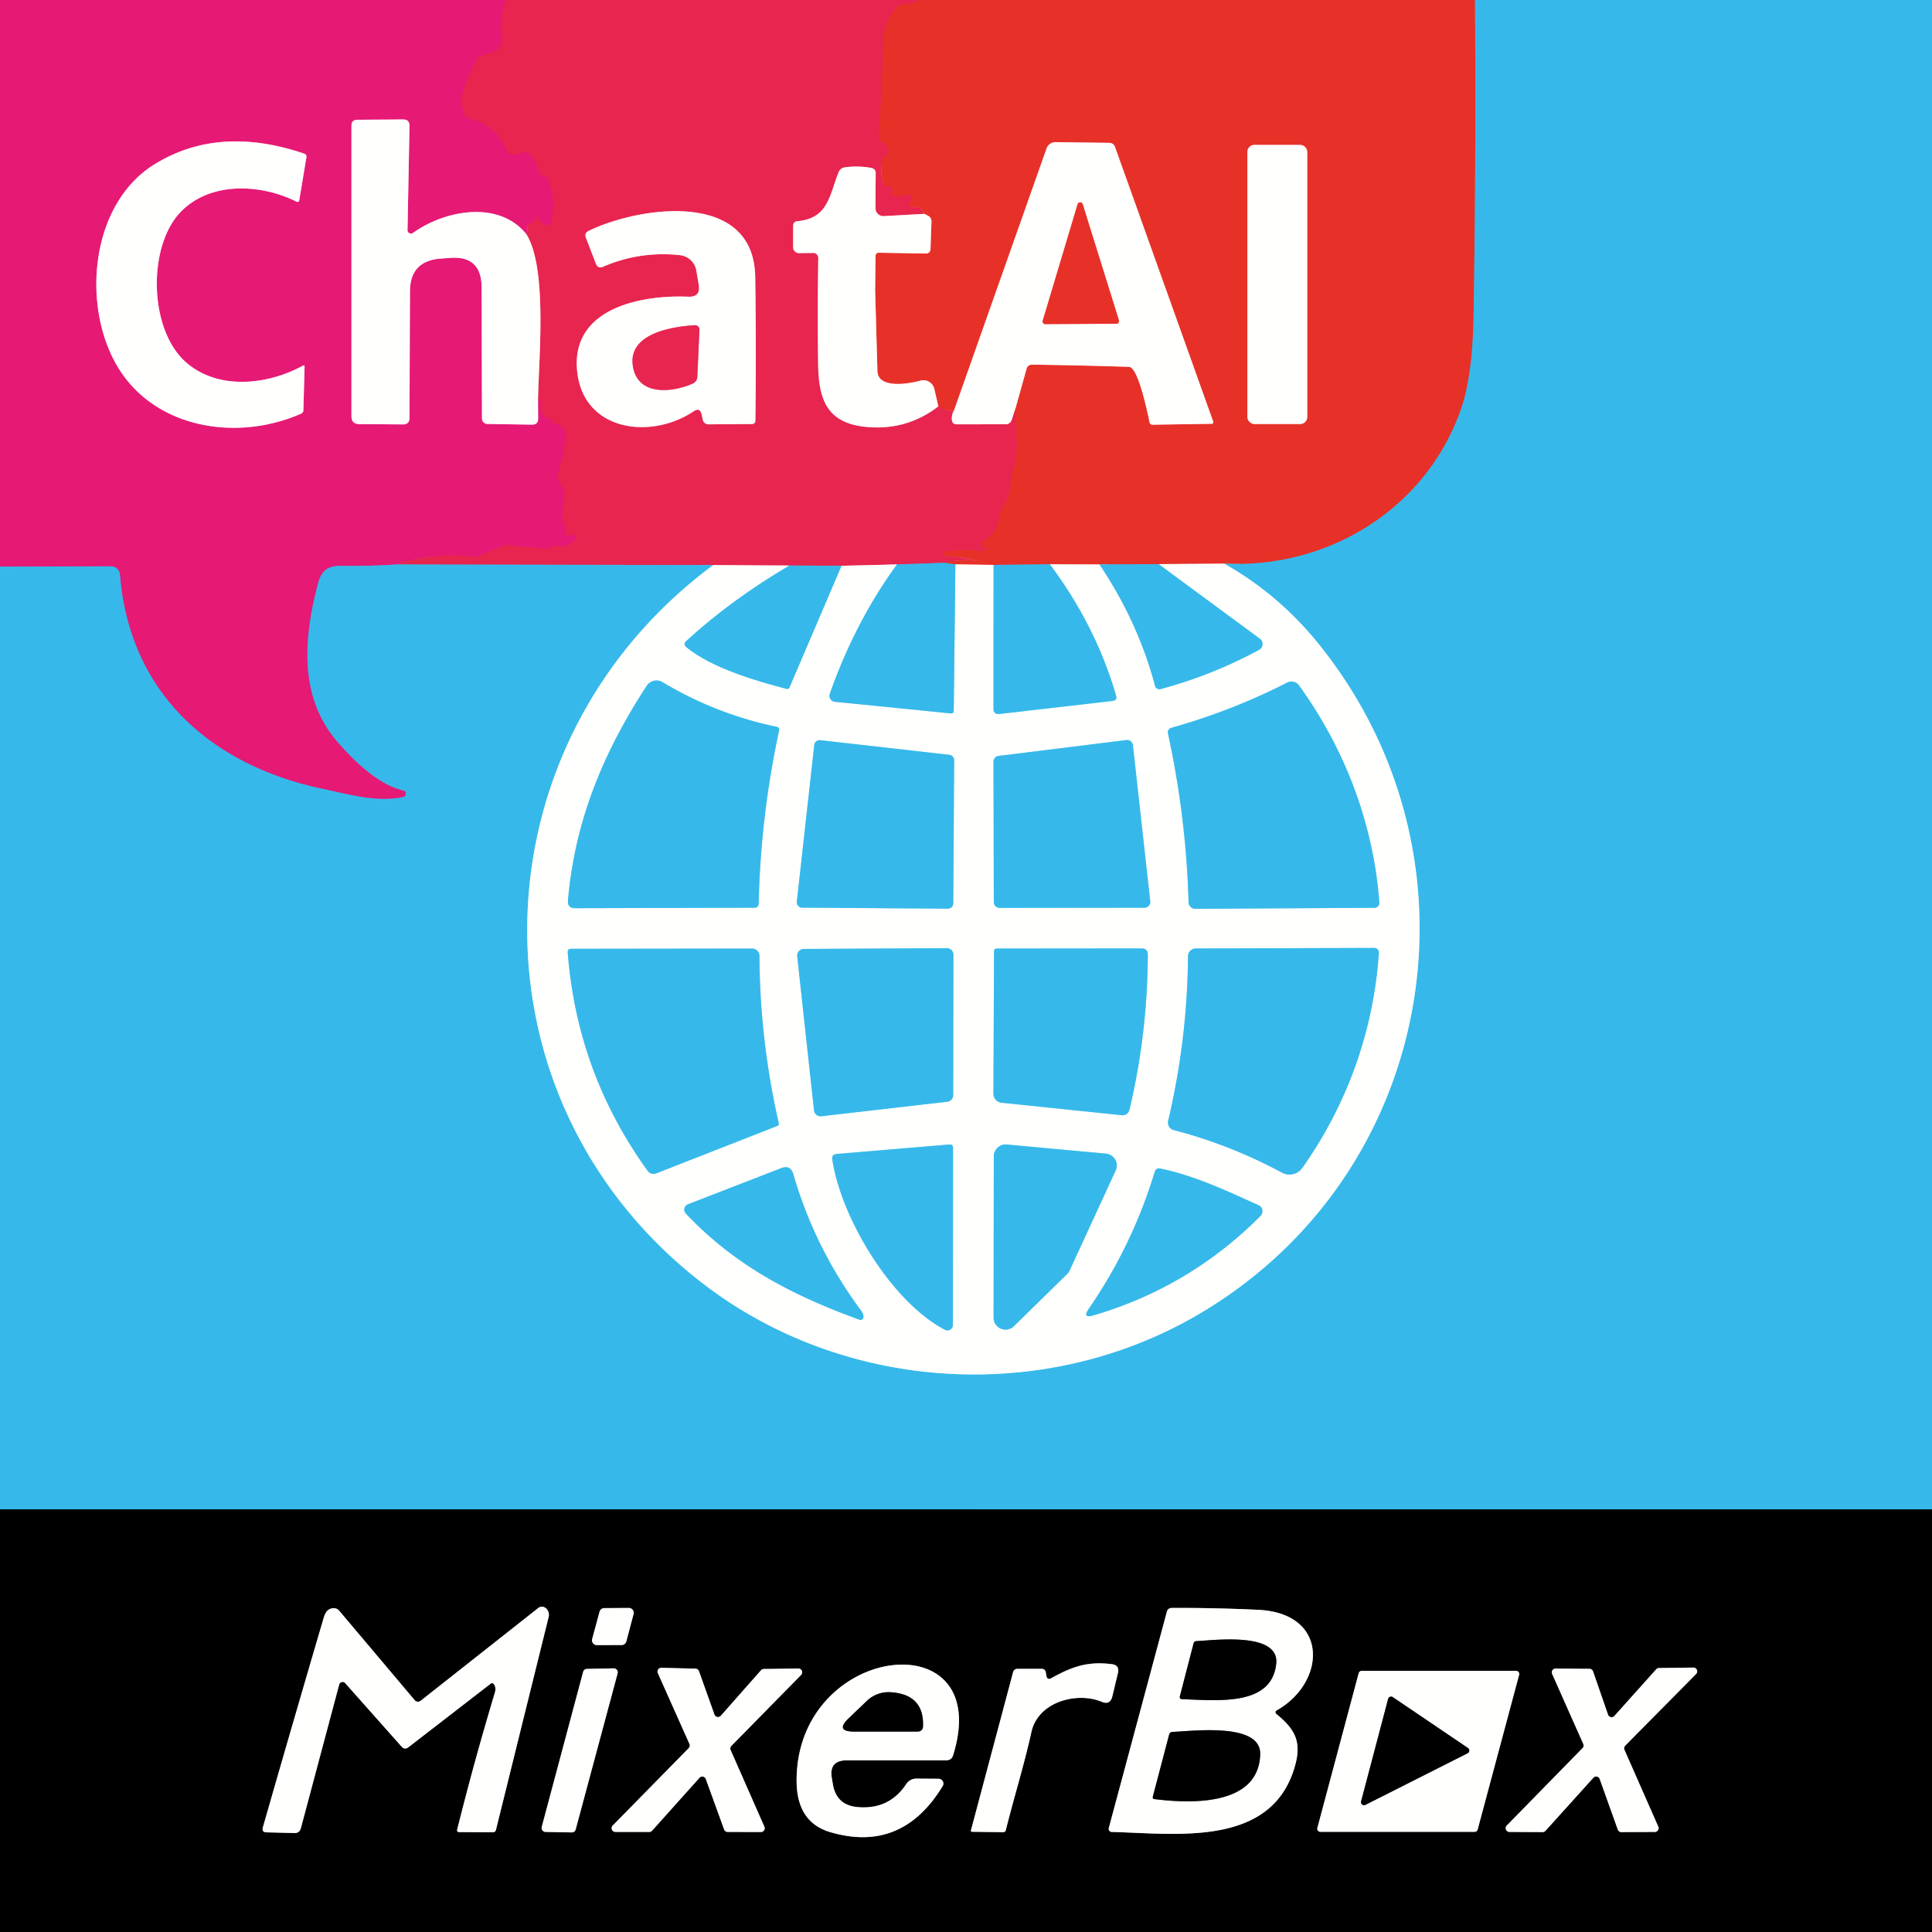
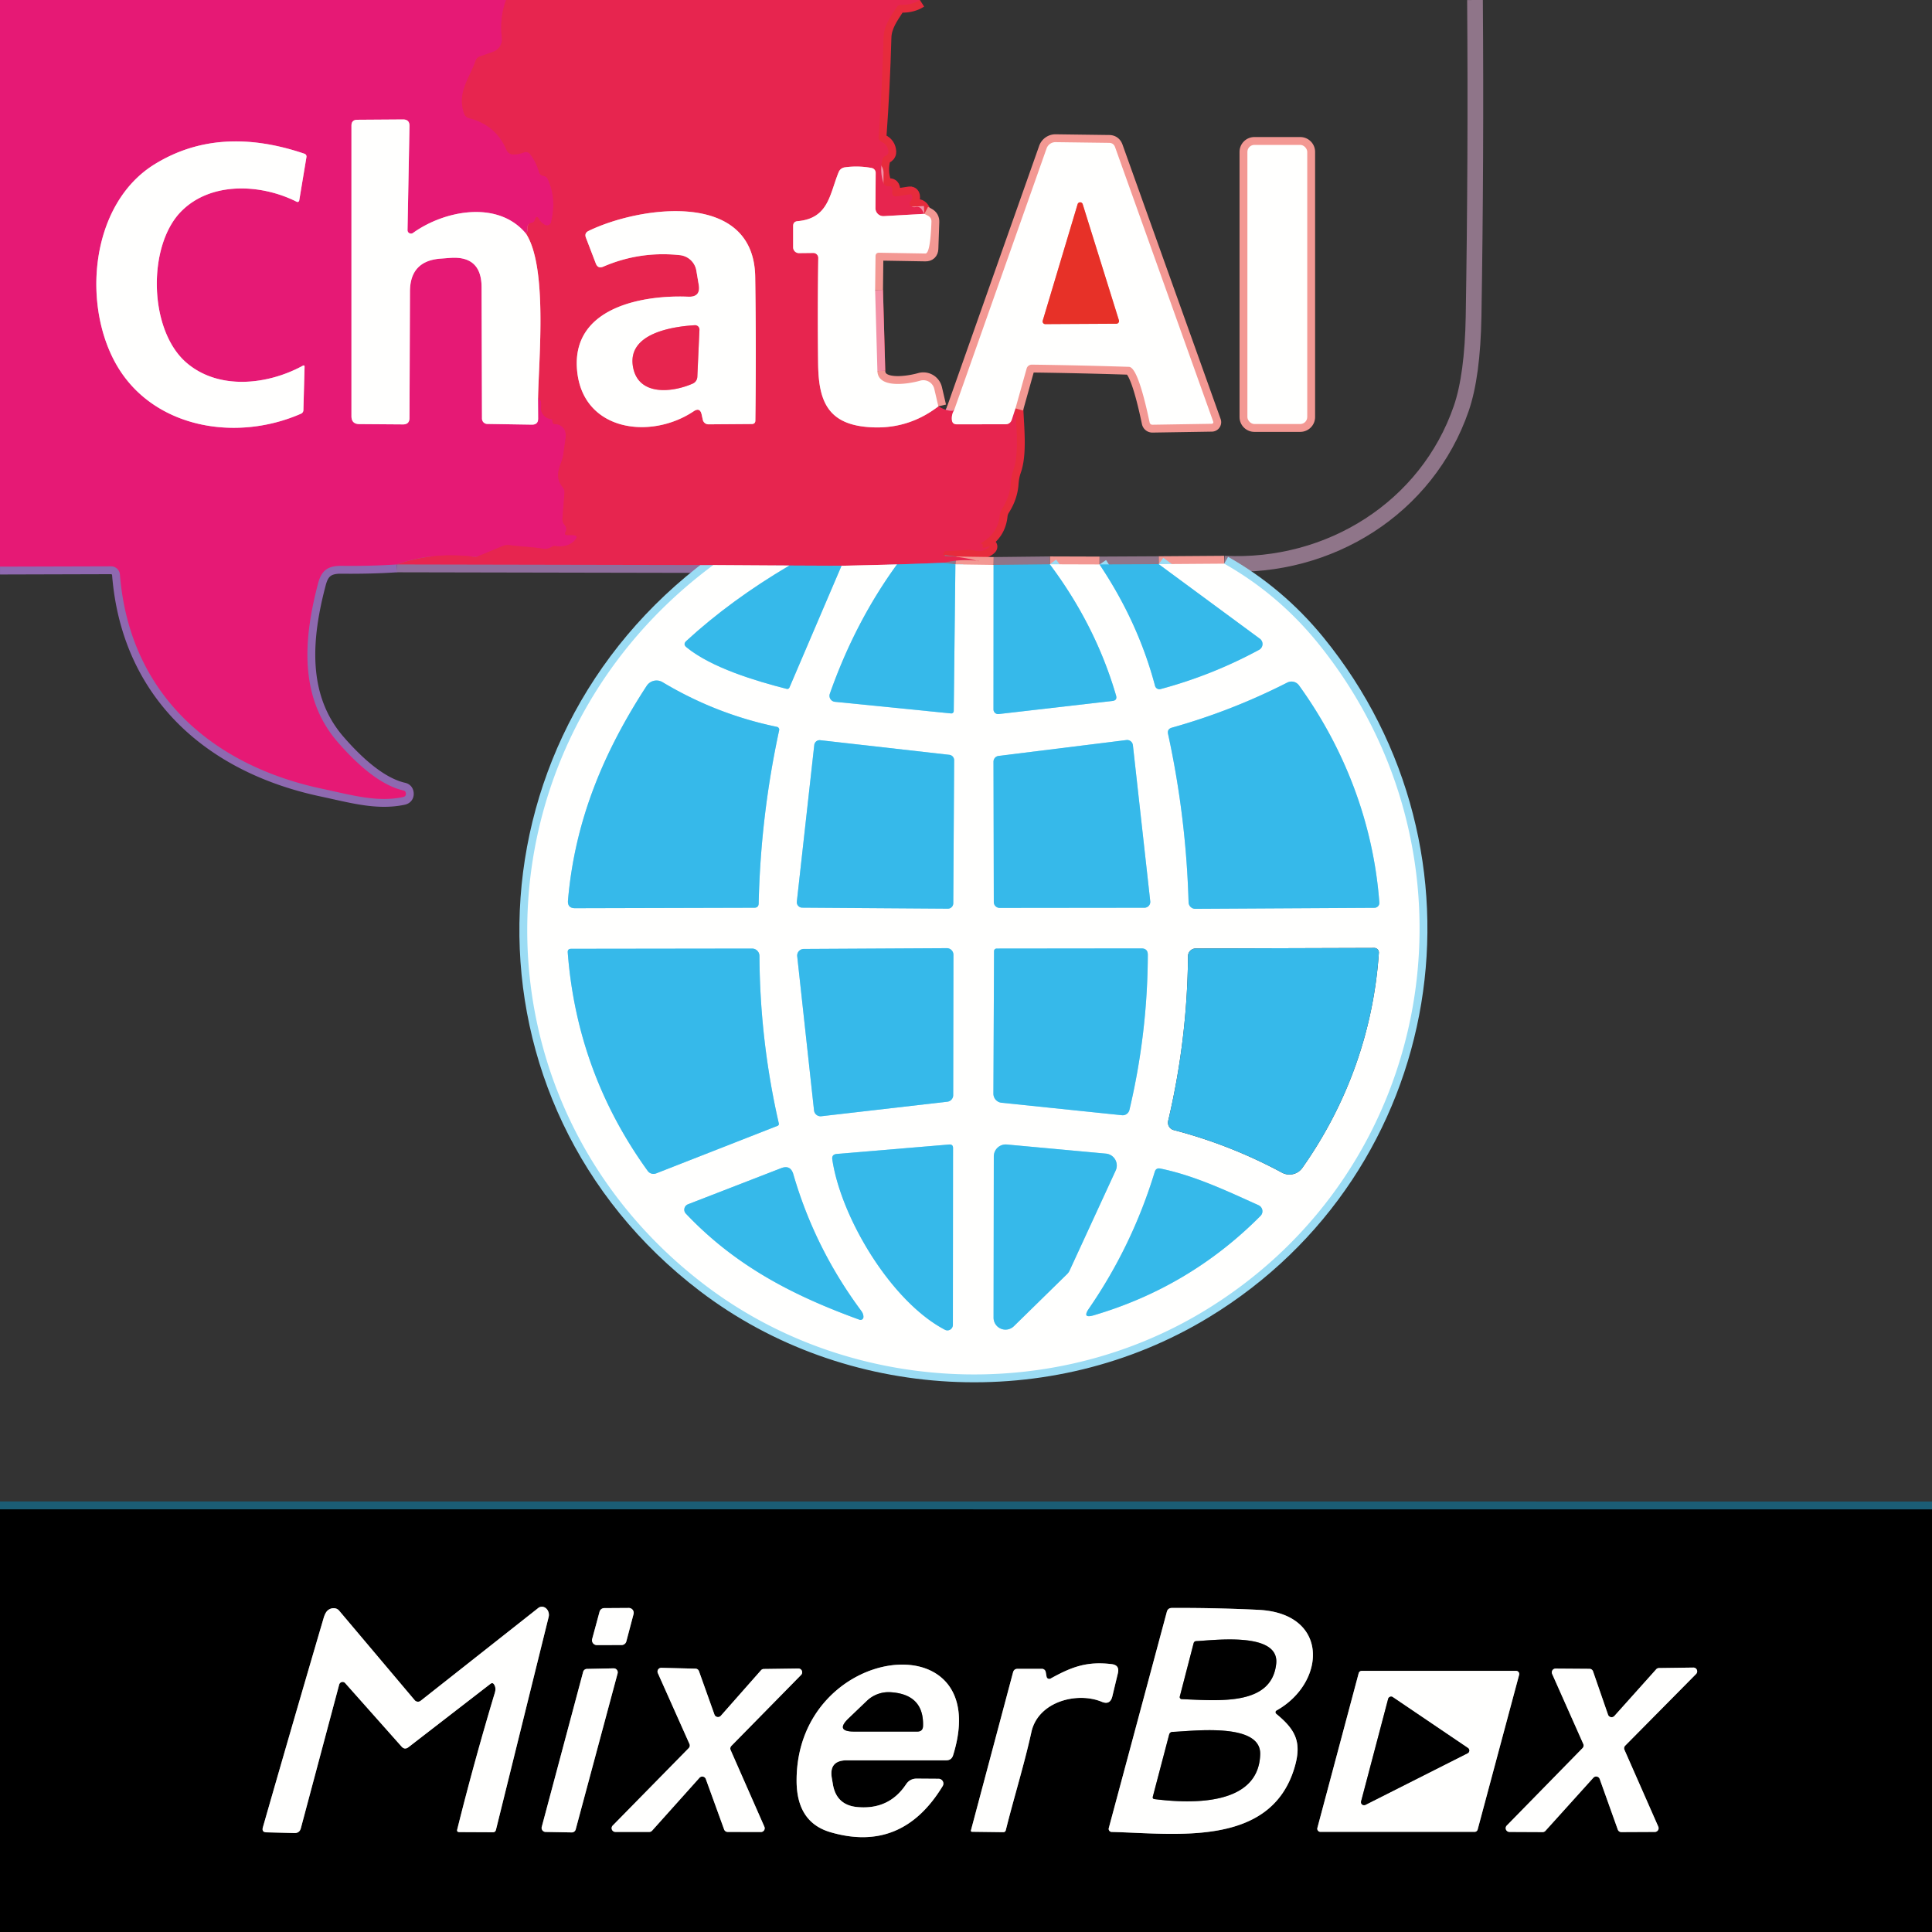
<svg xmlns="http://www.w3.org/2000/svg" version="1.1" viewBox="0.00 0.00 246.00 246.00">
  <rect x="0.00" y="0.00" width="246.00" height="246.00" fill="#333333" stroke="none" />
  <g stroke-width="2.00" fill="none" stroke-linecap="butt">
    <path stroke="#e71f62" vector-effect="non-scaling-stroke" d="   M 64.44 0.00   Q 63.60 2.23 63.90 4.82   A 1.67 1.66 -13.3 0 1 62.80 6.59   L 61.10 7.19   A 0.92 0.91 -0.8 0 0 60.55 7.75   C 59.78 9.99 58.17 11.77 59.09 14.45   A 0.92 0.89 87.3 0 0 59.72 15.04   Q 63.15 15.92 64.48 19.06   Q 64.73 19.65 65.37 19.66   Q 66.04 19.67 66.63 19.43   Q 67.19 19.20 67.55 19.69   Q 68.27 20.66 68.61 21.84   Q 68.74 22.32 69.23 22.40   Q 69.58 22.47 69.74 22.79   Q 70.90 25.25 70.17 28.29   A 0.54 0.54 0.0 0 1 69.37 28.63   Q 68.84 28.31 68.62 27.89   Q 68.32 27.32 68.10 28.00   Q 67.99 28.32 67.74 28.36   Q 67.12 28.46 67.16 29.08   Q 67.19 29.51 66.98 29.76" />
    <path stroke="#f38cba" vector-effect="non-scaling-stroke" d="   M 66.98 29.76   C 63.39 25.41 56.51 26.83 52.59 29.66   A 0.44 0.44 0.0 0 1 51.89 29.29   L 52.14 16.06   Q 52.16 15.20 51.30 15.21   L 45.50 15.25   Q 44.75 15.25 44.75 16.00   L 44.75 52.99   Q 44.75 53.99 45.75 54.00   L 51.30 54.04   Q 52.14 54.05 52.14 53.21   L 52.20 37.10   Q 52.22 33.22 56.09 32.93   L 57.29 32.84   Q 61.31 32.53 61.32 36.57   L 61.37 53.29   A 0.69 0.68 -89.6 0 0 62.04 53.98   L 67.72 54.07   Q 68.54 54.08 68.53 53.26   L 68.51 50.68" />
    <path stroke="#e71f62" vector-effect="non-scaling-stroke" d="   M 68.51 50.68   Q 68.96 50.88 68.91 51.55   Q 68.86 52.20 68.96 52.44   Q 69.30 53.25 70.21 53.37   Q 70.31 53.38 70.32 53.48   Q 70.33 53.60 70.36 53.74   Q 70.41 54.01 70.69 54.01   Q 71.46 54.02 71.86 54.69   Q 72.11 55.13 72.01 55.88   Q 71.87 56.83 71.74 57.78   C 71.56 59.21 70.37 60.42 71.64 62.03   Q 71.91 62.36 71.87 62.79   L 71.62 66.00   Q 71.58 66.47 71.89 66.84   Q 72.25 67.26 72.01 67.73   Q 71.80 68.13 72.25 68.13   L 72.81 68.13   Q 73.85 68.14 73.12 68.87   Q 72.22 69.76 70.65 69.52   A 0.56 0.55 31.5 0 0 70.30 69.60   Q 69.73 69.97 69.13 69.87   C 67.69 69.63 66.38 69.62 64.94 69.42   Q 64.43 69.34 63.95 69.55   L 60.85 70.84   A 0.85 0.83 36.4 0 1 60.41 70.90   Q 55.08 70.25 50.52 71.87" />
    <path stroke="#8e69b0" vector-effect="non-scaling-stroke" d="   M 50.52 71.87   Q 47.28 72.09 43.49 72.05   C 41.75 72.03 40.94 72.63 40.51 74.25   C 38.67 81.20 38.00 88.74 43.01 94.50   C 45.08 96.88 48.20 99.94 51.37 100.65   Q 51.63 100.71 51.67 100.97   Q 51.74 101.40 51.32 101.49   C 47.98 102.19 44.74 101.22 41.00 100.43   C 26.84 97.42 16.47 88.23 15.27 73.16   A 1.14 1.13 87.6 0 0 14.13 72.11   L 0.00 72.15" />
    <path stroke="#f38cba" vector-effect="non-scaling-stroke" d="   M 23.01 26.98   C 26.79 23.07 33.25 23.40 37.78 25.69   A 0.22 0.22 0.0 0 0 38.10 25.53   L 39.02 20.00   A 0.38 0.37 15.6 0 0 38.78 19.58   Q 27.89 15.87 19.71 20.90   C 11.42 25.99 10.35 39.09 15.04 46.80   C 19.76 54.54 30.12 56.28 38.34 52.67   A 0.50 0.49 -11.9 0 0 38.63 52.24   L 38.78 46.72   Q 38.79 46.44 38.55 46.57   C 34.06 49.02 27.85 49.70 23.76 46.20   C 18.93 42.07 18.75 31.39 23.01 26.98" />
    <path stroke="#e72b3c" vector-effect="non-scaling-stroke" d="   M 117.13 0.00   Q 116.13 0.64 114.80 0.61   Q 114.38 0.60 114.15 0.96   C 113.37 2.17 112.54 3.30 112.50 4.79   Q 112.33 11.10 111.87 17.41   Q 111.84 17.88 112.26 18.07   Q 113.06 18.44 113.12 19.33   Q 113.13 19.50 113.03 19.63   Q 112.91 19.77 112.76 19.84   Q 112.46 19.96 112.38 20.27   Q 111.99 21.70 112.46 23.20   Q 112.64 23.79 113.25 23.71   Q 113.69 23.66 113.61 24.39   Q 113.53 25.10 114.23 24.99   L 115.81 24.75   Q 116.09 24.70 116.14 24.98   Q 116.20 25.31 115.95 25.62   Q 115.63 26.02 116.07 26.29   Q 116.30 26.43 116.59 26.36   Q 117.11 26.25 117.39 26.71   L 117.70 27.23" />
    <path stroke="#f392a7" vector-effect="non-scaling-stroke" d="   M 117.70 27.23   L 112.54 27.52   A 1.01 1.01 0.0 0 1 111.47 26.51   L 111.50 22.01   A 0.63 0.63 0.0 0 0 110.99 21.39   Q 109.27 21.07 107.56 21.31   A 0.98 0.97 6.8 0 0 106.79 21.91   C 105.64 24.68 105.54 27.81 101.56 28.16   Q 100.99 28.21 100.99 28.78   L 100.99 31.49   A 0.74 0.74 0.0 0 0 101.74 32.23   L 103.55 32.21   A 0.63 0.63 0.0 0 1 104.19 32.85   Q 104.09 39.57 104.17 46.24   C 104.22 50.68 105.16 53.81 110.14 54.34   Q 115.37 54.90 119.48 51.74" />
-     <path stroke="#e72b3c" vector-effect="non-scaling-stroke" d="   M 119.48 51.74   Q 120.79 52.48 121.48 52.25" />
    <path stroke="#f392a7" vector-effect="non-scaling-stroke" d="   M 121.48 52.25   Q 121.15 52.79 121.20 53.43   Q 121.24 54.03 121.84 54.03   L 128.01 54.02   Q 128.65 54.02 128.84 53.42   L 129.30 52.00" />
    <path stroke="#e72b3c" vector-effect="non-scaling-stroke" d="   M 129.30 52.00   C 129.38 54.35 129.79 57.76 129.02 59.90   Q 128.75 60.67 128.69 61.61   Q 128.57 63.26 127.60 64.77   Q 127.34 65.19 127.29 65.68   Q 127.06 67.93 124.97 69.11   Q 124.85 69.18 124.98 69.24   Q 125.20 69.33 125.11 69.56   A 0.15 0.15 0.0 0 0 125.29 69.76   L 125.71 69.63   Q 126.23 69.48 125.79 69.80   Q 125.05 70.34 124.12 70.11   Q 123.68 70.00 123.23 70.02   L 120.40 70.18   Q 120.29 70.18 120.23 70.29   Q 120.18 70.40 120.12 70.51   A 0.20 0.19 -75.8 0 0 120.28 70.79   Q 122.48 70.86 124.56 71.45   Q 124.59 71.46 124.60 71.44   Q 124.63 71.38 124.63 71.43   Q 122.31 71.13 120.17 71.66" />
    <path stroke="#8f6f9d" vector-effect="non-scaling-stroke" d="   M 120.17 71.66   L 114.21 71.87" />
    <path stroke="#f392a7" vector-effect="non-scaling-stroke" d="   M 114.21 71.87   L 107.15 72.04" />
    <path stroke="#8f6f9d" vector-effect="non-scaling-stroke" d="   M 107.15 72.04   L 100.51 72.01" />
    <path stroke="#f392a7" vector-effect="non-scaling-stroke" d="   M 100.51 72.01   L 90.82 71.95" />
    <path stroke="#8f6f9d" vector-effect="non-scaling-stroke" d="   M 90.82 71.95   L 50.52 71.87" />
    <path stroke="#f392a7" vector-effect="non-scaling-stroke" d="   M 68.51 50.68   C 68.61 45.54 69.72 34.00 66.98 29.76" />
    <path stroke="#f392a7" vector-effect="non-scaling-stroke" d="   M 89.34 52.78   L 89.49 53.46   A 0.74 0.73 -6.4 0 0 90.21 54.03   L 95.73 53.99   Q 96.18 53.98 96.18 53.54   Q 96.30 44.38 96.16 35.25   C 95.99 24.08 81.30 26.30 74.93 29.41   Q 74.39 29.68 74.60 30.25   L 75.86 33.54   Q 76.13 34.25 76.82 33.95   Q 81.49 31.94 86.59 32.49   A 2.38 2.37 -1.8 0 1 88.66 34.43   L 88.97 36.26   Q 89.24 37.84 87.64 37.78   C 81.95 37.54 72.83 39.07 73.47 47.04   C 74.10 54.90 82.81 56.06 88.32 52.37   Q 89.13 51.83 89.34 52.78" />
    <path stroke="#8f7589" vector-effect="non-scaling-stroke" d="   M 187.81 0.00   Q 187.96 20.15 187.63 40.29   Q 187.50 47.82 186.06 52.01   C 181.70 64.66 169.29 72.44 155.88 71.77" />
    <path stroke="#f39893" vector-effect="non-scaling-stroke" d="   M 155.88 71.77   L 147.53 71.83" />
    <path stroke="#8f7589" vector-effect="non-scaling-stroke" d="   M 147.53 71.83   L 140.00 71.87" />
    <path stroke="#f39893" vector-effect="non-scaling-stroke" d="   M 140.00 71.87   L 133.67 71.85" />
    <path stroke="#8f7589" vector-effect="non-scaling-stroke" d="   M 133.67 71.85   L 126.51 71.93" />
    <path stroke="#f39893" vector-effect="non-scaling-stroke" d="   M 126.51 71.93   L 121.65 71.86" />
    <path stroke="#8f7589" vector-effect="non-scaling-stroke" d="   M 121.65 71.86   L 120.17 71.66" />
    <path stroke="#f39893" vector-effect="non-scaling-stroke" d="   M 129.30 52.00   L 130.72 46.93   A 0.68 0.68 0.0 0 1 131.39 46.43   Q 137.51 46.51 143.75 46.71   Q 144.90 46.75 146.38 53.79   A 0.36 0.35 83.3 0 0 146.74 54.08   L 154.29 53.96   A 0.20 0.20 0.0 0 0 154.48 53.69   L 141.98 18.73   Q 141.78 18.19 141.21 18.19   L 134.40 18.10   A 1.21 1.19 -79.7 0 0 133.26 18.90   L 121.48 52.25" />
    <path stroke="#f39893" vector-effect="non-scaling-stroke" d="   M 119.48 51.74   L 118.96 49.51   A 1.43 1.43 0.0 0 0 117.17 48.47   C 115.82 48.86 111.79 49.58 111.72 47.24" />
    <path stroke="#e72b3c" vector-effect="non-scaling-stroke" d="   M 111.72 47.24   L 111.43 36.96" />
    <path stroke="#f39893" vector-effect="non-scaling-stroke" d="   M 111.43 36.96   L 111.48 32.64   Q 111.48 32.17 111.96 32.18   L 117.83 32.28   Q 118.45 32.29 118.48 31.67   L 118.60 28.25   Q 118.62 27.71 118.14 27.46   L 117.70 27.23" />
    <path stroke="#f39893" vector-effect="non-scaling-stroke" d="   M 166.45 19.34   A 0.89 0.89 0.0 0 0 165.56 18.45   L 159.72 18.45   A 0.89 0.89 0.0 0 0 158.83 19.34   L 158.83 53.10   A 0.89 0.89 0.0 0 0 159.72 53.99   L 165.56 53.99   A 0.89 0.89 0.0 0 0 166.45 53.10   L 166.45 19.34" />
    <path stroke="#1b5d75" vector-effect="non-scaling-stroke" d="   M 246.00 192.19   L 0.00 192.18" />
    <path stroke="#9bdcf4" vector-effect="non-scaling-stroke" d="   M 90.82 71.95   C 59.90 94.87 58.95 140.16 89.74 163.61   C 107.86 177.41 133.64 178.89 153.38 166.89   C 183.24 148.75 189.67 108.70 167.71 81.76   Q 162.70 75.63 155.88 71.77" />
    <path stroke="#f39893" vector-effect="non-scaling-stroke" d="   M 132.77 40.83   A 0.34 0.34 0.0 0 0 133.09 41.27   L 142.14 41.22   A 0.34 0.34 0.0 0 0 142.47 40.78   L 137.86 26.00   A 0.34 0.34 0.0 0 0 137.21 26.00   L 132.77 40.83" />
    <path stroke="#f392a7" vector-effect="non-scaling-stroke" d="   M 111.43 36.96   L 111.72 47.24" />
    <path stroke="#f392a7" vector-effect="non-scaling-stroke" d="   M 80.59 46.66   C 81.22 50.46 85.59 50.00 88.21 48.84   A 0.99 0.97 79.9 0 0 88.79 47.99   L 89.06 42.00   A 0.56 0.56 0.0 0 0 88.47 41.41   C 85.61 41.58 79.89 42.44 80.59 46.66" />
    <path stroke="#9bdcf4" vector-effect="non-scaling-stroke" d="   M 100.51 72.01   Q 93.06 76.40 87.38 81.62   Q 86.94 82.03 87.40 82.41   C 90.58 85.02 96.23 86.71 100.15 87.71   Q 100.42 87.78 100.53 87.52   L 107.15 72.04" />
    <path stroke="#9bdcf4" vector-effect="non-scaling-stroke" d="   M 114.21 71.87   Q 108.86 79.23 105.66 88.34   A 0.77 0.77 0.0 0 0 106.31 89.36   L 121.10 90.84   A 0.31 0.31 0.0 0 0 121.44 90.53   L 121.65 71.86" />
    <path stroke="#9bdcf4" vector-effect="non-scaling-stroke" d="   M 126.51 71.93   L 126.50 90.33   A 0.59 0.59 0.0 0 0 127.16 90.92   L 141.65 89.25   Q 142.28 89.18 142.11 88.57   Q 139.51 79.64 133.67 71.85" />
    <path stroke="#9bdcf4" vector-effect="non-scaling-stroke" d="   M 140.00 71.87   Q 144.93 79.23 147.07 87.33   A 0.58 0.57 74.9 0 0 147.77 87.74   Q 154.34 85.98 160.32 82.74   A 0.84 0.84 0.0 0 0 160.42 81.33   L 147.53 71.83" />
    <path stroke="#9bdcf4" vector-effect="non-scaling-stroke" d="   M 82.34 87.33   C 76.82 95.80 73.19 104.53 72.32 114.66   Q 72.24 115.64 73.22 115.64   L 96.05 115.58   Q 96.58 115.58 96.60 115.05   Q 96.85 103.89 99.21 92.98   A 0.37 0.36 12.7 0 0 98.93 92.55   Q 91.19 90.95 84.36 86.86   A 1.50 1.49 -57.9 0 0 82.34 87.33" />
    <path stroke="#9bdcf4" vector-effect="non-scaling-stroke" d="   M 175.63 114.92   C 174.89 104.96 171.30 95.45 165.40 87.27   A 1.18 1.18 0.0 0 0 163.91 86.91   Q 156.85 90.51 149.22 92.65   Q 148.59 92.83 148.73 93.46   Q 151.03 104.03 151.34 114.88   A 0.86 0.85 89.0 0 0 152.20 115.72   L 175.01 115.59   A 0.63 0.62 -2.6 0 0 175.63 114.92" />
    <path stroke="#9bdcf4" vector-effect="non-scaling-stroke" d="   M 121.49 96.80   A 0.69 0.69 0.0 0 0 120.87 96.11   L 104.45 94.25   A 0.69 0.69 0.0 0 0 103.68 94.86   L 101.46 114.81   A 0.69 0.69 0.0 0 0 102.15 115.57   L 120.69 115.70   A 0.69 0.69 0.0 0 0 121.38 115.01   L 121.49 96.80" />
    <path stroke="#9bdcf4" vector-effect="non-scaling-stroke" d="   M 144.25 94.88   A 0.74 0.74 0.0 0 0 143.43 94.23   L 127.15 96.25   A 0.74 0.74 0.0 0 0 126.50 96.99   L 126.54 114.86   A 0.74 0.74 0.0 0 0 127.28 115.60   L 145.72 115.58   A 0.74 0.74 0.0 0 0 146.46 114.76   L 144.25 94.88" />
    <path stroke="#9bdcf4" vector-effect="non-scaling-stroke" d="   M 145.33 120.76   L 126.90 120.78   A 0.33 0.32 0.0 0 0 126.57 121.10   L 126.49 139.26   A 1.16 1.15 -87.0 0 0 127.52 140.41   L 142.85 142.00   A 0.89 0.88 -80.1 0 0 143.81 141.32   Q 146.11 131.60 146.15 121.59   Q 146.16 120.76 145.33 120.76" />
    <path stroke="#9bdcf4" vector-effect="non-scaling-stroke" d="   M 83.54 149.41   L 99.01 143.35   A 0.26 0.25 -17.3 0 0 99.17 143.06   Q 96.76 132.53 96.70 121.72   A 0.94 0.94 0.0 0 0 95.75 120.78   L 72.73 120.81   Q 72.25 120.81 72.29 121.28   Q 73.47 136.63 82.47 149.09   A 0.92 0.91 -28.2 0 0 83.54 149.41" />
    <path stroke="#9bdcf4" vector-effect="non-scaling-stroke" d="   M 121.40 121.57   A 0.84 0.84 0.0 0 0 120.55 120.73   L 102.34 120.83   A 0.84 0.84 0.0 0 0 101.51 121.77   L 103.65 141.39   A 0.84 0.84 0.0 0 0 104.58 142.13   L 120.63 140.28   A 0.84 0.84 0.0 0 0 121.37 139.44   L 121.40 121.57" />
-     <path stroke="#9bdcf4" vector-effect="non-scaling-stroke" d="   M 165.83 148.70   C 171.53 140.62 174.90 131.27 175.57 121.32   A 0.58 0.58 0.0 0 0 174.99 120.70   L 152.25 120.77   A 0.98 0.97 -0.0 0 0 151.27 121.74   Q 151.18 132.38 148.74 142.72   A 0.99 0.98 -76.3 0 0 149.45 143.89   Q 156.66 145.77 163.23 149.31   A 2.01 2.01 0.0 0 0 165.83 148.70" />
    <path stroke="#9bdcf4" vector-effect="non-scaling-stroke" d="   M 105.98 147.66   C 107.10 155.09 113.50 165.76 120.32 169.32   A 0.70 0.69 -76.3 0 0 121.33 168.70   L 121.35 146.18   Q 121.35 145.69 120.86 145.73   L 106.55 146.93   Q 105.87 146.99 105.98 147.66" />
    <path stroke="#9bdcf4" vector-effect="non-scaling-stroke" d="   M 126.51 167.78   A 1.52 1.52 0.0 0 0 129.09 168.87   L 135.87 162.23   A 1.52 1.52 0.0 0 0 136.19 161.78   L 142.06 149.04   A 1.52 1.52 0.0 0 0 140.82 146.89   L 128.20 145.73   A 1.52 1.52 0.0 0 0 126.54 147.24   L 126.51 167.78" />
    <path stroke="#9bdcf4" vector-effect="non-scaling-stroke" d="   M 99.44 148.75   L 87.60 153.34   A 0.74 0.73 -32.4 0 0 87.33 154.53   C 93.62 161.17 100.95 164.96 109.44 168.04   A 0.37 0.37 0.0 0 0 109.94 167.71   Q 109.96 167.30 109.64 166.88   Q 103.74 158.92 101.02 149.53   Q 100.66 148.27 99.44 148.75" />
    <path stroke="#9bdcf4" vector-effect="non-scaling-stroke" d="   M 160.25 153.46   C 156.28 151.67 152.11 149.68 147.74 148.79   Q 147.19 148.68 147.03 149.22   Q 144.18 158.59 138.64 166.64   Q 137.76 167.92 139.25 167.48   Q 151.51 163.87 160.50 154.82   A 0.84 0.84 0.0 0 0 160.25 153.46" />
    <path stroke="#80807f" vector-effect="non-scaling-stroke" d="   M 62.92 214.50   Q 63.19 214.92 63.01 215.53   Q 60.37 224.30 58.22 232.94   Q 58.13 233.28 58.49 233.28   L 62.74 233.30   Q 63.07 233.31 63.15 232.99   L 69.86 205.88   A 0.99 0.85 81.1 0 0 68.53 204.75   L 53.56 216.56   A 0.55 0.55 0.0 0 1 52.80 216.48   L 43.18 205.08   A 1.08 0.95 -38.4 0 0 41.78 205.01   Q 41.42 205.28 41.20 206.05   Q 37.26 219.46 33.47 232.68   Q 33.30 233.30 33.94 233.31   L 37.48 233.40   Q 38.14 233.42 38.31 232.78   L 43.19 214.49   A 0.45 0.44 -58.0 0 1 43.95 214.31   L 51.13 222.39   Q 51.53 222.84 52.01 222.47   L 62.44 214.41   Q 62.73 214.18 62.92 214.50" />
    <path stroke="#80807f" vector-effect="non-scaling-stroke" d="   M 80.67 205.52   A 0.62 0.62 0.0 0 0 80.07 204.74   L 76.93 204.76   A 0.62 0.62 0.0 0 0 76.34 205.22   L 75.40 208.69   A 0.62 0.62 0.0 0 0 76.00 209.47   L 79.15 209.46   A 0.62 0.62 0.0 0 0 79.75 209.00   L 80.67 205.52" />
    <path stroke="#80807f" vector-effect="non-scaling-stroke" d="   M 162.53 217.80   C 168.84 214.27 169.32 205.43 160.24 204.98   Q 154.66 204.71 149.20 204.74   Q 148.70 204.75 148.57 205.24   L 141.18 232.77   A 0.39 0.39 0.0 0 0 141.54 233.26   C 149.69 233.46 161.74 235.25 164.81 225.13   C 165.80 221.86 164.99 220.26 162.50 218.22   A 0.26 0.25 49.8 0 1 162.53 217.80" />
    <path stroke="#80807f" vector-effect="non-scaling-stroke" d="   M 133.26 213.49   L 133.15 212.89   A 0.49 0.49 0.0 0 0 132.66 212.49   L 129.57 212.49   Q 129.11 212.49 128.99 212.94   L 123.64 233.02   Q 123.57 233.24 123.81 233.24   L 127.74 233.29   Q 128.00 233.29 128.07 233.03   C 129.10 228.89 130.40 224.75 131.33 220.53   C 132.19 216.65 137.16 215.38 140.29 216.69   Q 141.35 217.13 141.63 216.01   L 142.34 213.05   Q 142.59 212.01 141.53 211.89   C 138.44 211.52 136.50 212.21 133.77 213.73   A 0.35 0.34 -19.4 0 1 133.26 213.49" />
    <path stroke="#80807f" vector-effect="non-scaling-stroke" d="   M 105.92 226.42   Q 105.52 224.14 107.84 224.14   L 120.48 224.14   Q 121.16 224.14 121.36 223.49   C 126.74 206.21 101.39 209.20 101.43 226.75   Q 101.44 232.03 105.73 233.29   Q 114.84 235.96 120.03 227.42   A 0.61 0.61 0.0 0 0 119.51 226.49   L 116.72 226.47   Q 115.85 226.47 115.37 227.19   Q 113.19 230.47 109.15 230.09   Q 106.52 229.84 106.06 227.24   L 105.92 226.42" />
    <path stroke="#80807f" vector-effect="non-scaling-stroke" d="   M 89.06 226.37   A 0.48 0.48 0.0 0 1 89.87 226.52   L 92.20 232.94   A 0.48 0.48 0.0 0 0 92.65 233.26   L 96.89 233.27   A 0.48 0.48 0.0 0 0 97.33 232.60   L 93.03 222.83   A 0.48 0.48 0.0 0 1 93.13 222.30   L 102.00 213.27   A 0.48 0.48 0.0 0 0 101.66 212.45   L 97.25 212.51   A 0.48 0.48 0.0 0 0 96.90 212.67   L 91.78 218.47   A 0.48 0.48 0.0 0 1 90.97 218.31   L 89.00 212.79   A 0.48 0.48 0.0 0 0 88.56 212.47   L 84.21 212.36   A 0.48 0.48 0.0 0 0 83.76 213.03   L 87.79 222.06   A 0.48 0.48 0.0 0 1 87.69 222.59   L 78.02 232.44   A 0.48 0.48 0.0 0 0 78.36 233.26   L 82.68 233.26   A 0.48 0.48 0.0 0 0 83.03 233.10   L 89.06 226.37" />
    <path stroke="#80807f" vector-effect="non-scaling-stroke" d="   M 202.88 226.36   A 0.48 0.48 0.0 0 1 203.69 226.52   L 205.99 232.96   A 0.48 0.48 0.0 0 0 206.44 233.28   L 210.71 233.26   A 0.48 0.48 0.0 0 0 211.15 232.59   L 206.84 222.80   A 0.48 0.48 0.0 0 1 206.94 222.27   L 215.97 213.14   A 0.48 0.48 0.0 0 0 215.63 212.33   L 211.23 212.39   A 0.48 0.48 0.0 0 0 210.88 212.55   L 205.56 218.49   A 0.48 0.48 0.0 0 1 204.75 218.33   L 202.84 212.81   A 0.48 0.48 0.0 0 0 202.39 212.49   L 198.07 212.46   A 0.48 0.48 0.0 0 0 197.63 213.13   L 201.60 222.06   A 0.48 0.48 0.0 0 1 201.50 222.59   L 191.85 232.45   A 0.48 0.48 0.0 0 0 192.20 233.26   L 196.43 233.28   A 0.48 0.48 0.0 0 0 196.78 233.12   L 202.88 226.36" />
    <path stroke="#80807f" vector-effect="non-scaling-stroke" d="   M 78.64 213.07   A 0.51 0.51 0.0 0 0 78.14 212.43   L 74.73 212.50   A 0.51 0.51 0.0 0 0 74.25 212.88   L 68.98 232.62   A 0.51 0.51 0.0 0 0 69.46 233.26   L 72.80 233.32   A 0.51 0.51 0.0 0 0 73.30 232.95   L 78.64 213.07" />
    <path stroke="#80807f" vector-effect="non-scaling-stroke" d="   M 167.74 232.75   A 0.40 0.40 0.0 0 0 168.13 233.25   L 187.76 233.25   A 0.40 0.40 0.0 0 0 188.15 232.95   L 193.43 213.25   A 0.40 0.40 0.0 0 0 193.05 212.75   L 173.39 212.75   A 0.40 0.40 0.0 0 0 173.00 213.05   L 167.74 232.75" />
    <path stroke="#80807f" vector-effect="non-scaling-stroke" d="   M 150.22 216.03   A 0.26 0.26 0.0 0 0 150.46 216.35   C 155.36 216.55 161.94 217.19 162.50 211.83   C 162.92 207.73 154.52 208.87 152.33 208.96   Q 152.05 208.97 151.98 209.24   L 150.22 216.03" />
    <path stroke="#80807f" vector-effect="non-scaling-stroke" d="   M 147.01 229.08   C 151.86 229.69 160.28 229.89 160.46 223.37   C 160.58 219.24 151.67 220.45 149.28 220.52   A 0.44 0.44 0.0 0 0 148.87 220.85   L 146.79 228.76   Q 146.72 229.05 147.01 229.08" />
    <path stroke="#80807f" vector-effect="non-scaling-stroke" d="   M 110.37 216.58   L 108.06 218.79   Q 106.30 220.47 108.74 220.48   L 116.80 220.48   Q 117.50 220.48 117.53 219.78   Q 117.66 215.74 113.41 215.47   A 3.99 3.97 24.8 0 0 110.37 216.58" />
    <path stroke="#80807f" vector-effect="non-scaling-stroke" d="   M 186.87 223.24   A 0.39 0.39 0.0 0 0 186.91 222.57   L 177.35 216.10   A 0.39 0.39 0.0 0 0 176.75 216.32   L 173.31 229.36   A 0.39 0.39 0.0 0 0 173.86 229.81   L 186.87 223.24" />
  </g>
  <path fill="#e61975" d="   M 0.00 0.00   L 64.44 0.00   Q 63.60 2.23 63.90 4.82   A 1.67 1.66 -13.3 0 1 62.80 6.59   L 61.10 7.19   A 0.92 0.91 -0.8 0 0 60.55 7.75   C 59.78 9.99 58.17 11.77 59.09 14.45   A 0.92 0.89 87.3 0 0 59.72 15.04   Q 63.15 15.92 64.48 19.06   Q 64.73 19.65 65.37 19.66   Q 66.04 19.67 66.63 19.43   Q 67.19 19.20 67.55 19.69   Q 68.27 20.66 68.61 21.84   Q 68.74 22.32 69.23 22.40   Q 69.58 22.47 69.74 22.79   Q 70.90 25.25 70.17 28.29   A 0.54 0.54 0.0 0 1 69.37 28.63   Q 68.84 28.31 68.62 27.89   Q 68.32 27.32 68.10 28.00   Q 67.99 28.32 67.74 28.36   Q 67.12 28.46 67.16 29.08   Q 67.19 29.51 66.98 29.76   C 63.39 25.41 56.51 26.83 52.59 29.66   A 0.44 0.44 0.0 0 1 51.89 29.29   L 52.14 16.06   Q 52.16 15.20 51.30 15.21   L 45.50 15.25   Q 44.75 15.25 44.75 16.00   L 44.75 52.99   Q 44.75 53.99 45.75 54.00   L 51.30 54.04   Q 52.14 54.05 52.14 53.21   L 52.20 37.10   Q 52.22 33.22 56.09 32.93   L 57.29 32.84   Q 61.31 32.53 61.32 36.57   L 61.37 53.29   A 0.69 0.68 -89.6 0 0 62.04 53.98   L 67.72 54.07   Q 68.54 54.08 68.53 53.26   L 68.51 50.68   Q 68.96 50.88 68.91 51.55   Q 68.86 52.20 68.96 52.44   Q 69.30 53.25 70.21 53.37   Q 70.31 53.38 70.32 53.48   Q 70.33 53.60 70.36 53.74   Q 70.41 54.01 70.69 54.01   Q 71.46 54.02 71.86 54.69   Q 72.11 55.13 72.01 55.88   Q 71.87 56.83 71.74 57.78   C 71.56 59.21 70.37 60.42 71.64 62.03   Q 71.91 62.36 71.87 62.79   L 71.62 66.00   Q 71.58 66.47 71.89 66.84   Q 72.25 67.26 72.01 67.73   Q 71.80 68.13 72.25 68.13   L 72.81 68.13   Q 73.85 68.14 73.12 68.87   Q 72.22 69.76 70.65 69.52   A 0.56 0.55 31.5 0 0 70.30 69.60   Q 69.73 69.97 69.13 69.87   C 67.69 69.63 66.38 69.62 64.94 69.42   Q 64.43 69.34 63.95 69.55   L 60.85 70.84   A 0.85 0.83 36.4 0 1 60.41 70.90   Q 55.08 70.25 50.52 71.87   Q 47.28 72.09 43.49 72.05   C 41.75 72.03 40.94 72.63 40.51 74.25   C 38.67 81.20 38.00 88.74 43.01 94.50   C 45.08 96.88 48.20 99.94 51.37 100.65   Q 51.63 100.71 51.67 100.97   Q 51.74 101.40 51.32 101.49   C 47.98 102.19 44.74 101.22 41.00 100.43   C 26.84 97.42 16.47 88.23 15.27 73.16   A 1.14 1.13 87.6 0 0 14.13 72.11   L 0.00 72.15   L 0.00 0.00   Z   M 23.01 26.98   C 26.79 23.07 33.25 23.40 37.78 25.69   A 0.22 0.22 0.0 0 0 38.10 25.53   L 39.02 20.00   A 0.38 0.37 15.6 0 0 38.78 19.58   Q 27.89 15.87 19.71 20.90   C 11.42 25.99 10.35 39.09 15.04 46.80   C 19.76 54.54 30.12 56.28 38.34 52.67   A 0.50 0.49 -11.9 0 0 38.63 52.24   L 38.78 46.72   Q 38.79 46.44 38.55 46.57   C 34.06 49.02 27.85 49.70 23.76 46.20   C 18.93 42.07 18.75 31.39 23.01 26.98   Z" />
  <path fill="#e7254f" d="   M 64.44 0.00   L 117.13 0.00   Q 116.13 0.64 114.80 0.61   Q 114.38 0.60 114.15 0.96   C 113.37 2.17 112.54 3.30 112.50 4.79   Q 112.33 11.10 111.87 17.41   Q 111.84 17.88 112.26 18.07   Q 113.06 18.44 113.12 19.33   Q 113.13 19.50 113.03 19.63   Q 112.91 19.77 112.76 19.84   Q 112.46 19.96 112.38 20.27   Q 111.99 21.70 112.46 23.20   Q 112.64 23.79 113.25 23.71   Q 113.69 23.66 113.61 24.39   Q 113.53 25.10 114.23 24.99   L 115.81 24.75   Q 116.09 24.70 116.14 24.98   Q 116.20 25.31 115.95 25.62   Q 115.63 26.02 116.07 26.29   Q 116.30 26.43 116.59 26.36   Q 117.11 26.25 117.39 26.71   L 117.70 27.23   L 112.54 27.52   A 1.01 1.01 0.0 0 1 111.47 26.51   L 111.50 22.01   A 0.63 0.63 0.0 0 0 110.99 21.39   Q 109.27 21.07 107.56 21.31   A 0.98 0.97 6.8 0 0 106.79 21.91   C 105.64 24.68 105.54 27.81 101.56 28.16   Q 100.99 28.21 100.99 28.78   L 100.99 31.49   A 0.74 0.74 0.0 0 0 101.74 32.23   L 103.55 32.21   A 0.63 0.63 0.0 0 1 104.19 32.85   Q 104.09 39.57 104.17 46.24   C 104.22 50.68 105.16 53.81 110.14 54.34   Q 115.37 54.90 119.48 51.74   Q 120.79 52.48 121.48 52.25   Q 121.15 52.79 121.20 53.43   Q 121.24 54.03 121.84 54.03   L 128.01 54.02   Q 128.65 54.02 128.84 53.42   L 129.30 52.00   C 129.38 54.35 129.79 57.76 129.02 59.90   Q 128.75 60.67 128.69 61.61   Q 128.57 63.26 127.60 64.77   Q 127.34 65.19 127.29 65.68   Q 127.06 67.93 124.97 69.11   Q 124.85 69.18 124.98 69.24   Q 125.20 69.33 125.11 69.56   A 0.15 0.15 0.0 0 0 125.29 69.76   L 125.71 69.63   Q 126.23 69.48 125.79 69.80   Q 125.05 70.34 124.12 70.11   Q 123.68 70.00 123.23 70.02   L 120.40 70.18   Q 120.29 70.18 120.23 70.29   Q 120.18 70.40 120.12 70.51   A 0.20 0.19 -75.8 0 0 120.28 70.79   Q 122.48 70.86 124.56 71.45   Q 124.59 71.46 124.60 71.44   Q 124.63 71.38 124.63 71.43   Q 122.31 71.13 120.17 71.66   L 114.21 71.87   L 107.15 72.04   L 100.51 72.01   L 90.82 71.95   L 50.52 71.87   Q 55.08 70.25 60.41 70.90   A 0.85 0.83 36.4 0 0 60.85 70.84   L 63.95 69.55   Q 64.43 69.34 64.94 69.42   C 66.38 69.62 67.69 69.63 69.13 69.87   Q 69.73 69.97 70.30 69.60   A 0.56 0.55 31.5 0 1 70.65 69.52   Q 72.22 69.76 73.12 68.87   Q 73.85 68.14 72.81 68.13   L 72.25 68.13   Q 71.80 68.13 72.01 67.73   Q 72.25 67.26 71.89 66.84   Q 71.58 66.47 71.62 66.00   L 71.87 62.79   Q 71.91 62.36 71.64 62.03   C 70.37 60.42 71.56 59.21 71.74 57.78   Q 71.87 56.83 72.01 55.88   Q 72.11 55.13 71.86 54.69   Q 71.46 54.02 70.69 54.01   Q 70.41 54.01 70.36 53.74   Q 70.33 53.60 70.32 53.48   Q 70.31 53.38 70.21 53.37   Q 69.30 53.25 68.96 52.44   Q 68.86 52.20 68.91 51.55   Q 68.96 50.88 68.51 50.68   C 68.61 45.54 69.72 34.00 66.98 29.76   Q 67.19 29.51 67.16 29.08   Q 67.12 28.46 67.74 28.36   Q 67.99 28.32 68.10 28.00   Q 68.32 27.32 68.62 27.89   Q 68.84 28.31 69.37 28.63   A 0.54 0.54 0.0 0 0 70.17 28.29   Q 70.90 25.25 69.74 22.79   Q 69.58 22.47 69.23 22.40   Q 68.74 22.32 68.61 21.84   Q 68.27 20.66 67.55 19.69   Q 67.19 19.20 66.63 19.43   Q 66.04 19.67 65.37 19.66   Q 64.73 19.65 64.48 19.06   Q 63.15 15.92 59.72 15.04   A 0.92 0.89 87.3 0 1 59.09 14.45   C 58.17 11.77 59.78 9.99 60.55 7.75   A 0.92 0.91 -0.8 0 1 61.10 7.19   L 62.80 6.59   A 1.67 1.66 -13.3 0 0 63.90 4.82   Q 63.60 2.23 64.44 0.00   Z   M 89.34 52.78   L 89.49 53.46   A 0.74 0.73 -6.4 0 0 90.21 54.03   L 95.73 53.99   Q 96.18 53.98 96.18 53.54   Q 96.30 44.38 96.16 35.25   C 95.99 24.08 81.30 26.30 74.93 29.41   Q 74.39 29.68 74.60 30.25   L 75.86 33.54   Q 76.13 34.25 76.82 33.95   Q 81.49 31.94 86.59 32.49   A 2.38 2.37 -1.8 0 1 88.66 34.43   L 88.97 36.26   Q 89.24 37.84 87.64 37.78   C 81.95 37.54 72.83 39.07 73.47 47.04   C 74.10 54.90 82.81 56.06 88.32 52.37   Q 89.13 51.83 89.34 52.78   Z" />
-   <path fill="#e73128" d="   M 117.13 0.00   L 187.81 0.00   Q 187.96 20.15 187.63 40.29   Q 187.50 47.82 186.06 52.01   C 181.70 64.66 169.29 72.44 155.88 71.77   L 147.53 71.83   L 140.00 71.87   L 133.67 71.85   L 126.51 71.93   L 121.65 71.86   L 120.17 71.66   Q 122.31 71.13 124.63 71.43   Q 124.63 71.38 124.60 71.44   Q 124.59 71.46 124.56 71.45   Q 122.48 70.86 120.28 70.79   A 0.20 0.19 -75.8 0 1 120.12 70.51   Q 120.18 70.40 120.23 70.29   Q 120.29 70.18 120.40 70.18   L 123.23 70.02   Q 123.68 70.00 124.12 70.11   Q 125.05 70.34 125.79 69.80   Q 126.23 69.48 125.71 69.63   L 125.29 69.76   A 0.15 0.15 0.0 0 1 125.11 69.56   Q 125.20 69.33 124.98 69.24   Q 124.85 69.18 124.97 69.11   Q 127.06 67.93 127.29 65.68   Q 127.34 65.19 127.60 64.77   Q 128.57 63.26 128.69 61.61   Q 128.75 60.67 129.02 59.90   C 129.79 57.76 129.38 54.35 129.30 52.00   L 130.72 46.93   A 0.68 0.68 0.0 0 1 131.39 46.43   Q 137.51 46.51 143.75 46.71   Q 144.90 46.75 146.38 53.79   A 0.36 0.35 83.3 0 0 146.74 54.08   L 154.29 53.96   A 0.20 0.20 0.0 0 0 154.48 53.69   L 141.98 18.73   Q 141.78 18.19 141.21 18.19   L 134.40 18.10   A 1.21 1.19 -79.7 0 0 133.26 18.90   L 121.48 52.25   Q 120.79 52.48 119.48 51.74   L 118.96 49.51   A 1.43 1.43 0.0 0 0 117.17 48.47   C 115.82 48.86 111.79 49.58 111.72 47.24   L 111.43 36.96   L 111.48 32.64   Q 111.48 32.17 111.96 32.18   L 117.83 32.28   Q 118.45 32.29 118.48 31.67   L 118.60 28.25   Q 118.62 27.71 118.14 27.46   L 117.70 27.23   L 117.39 26.71   Q 117.11 26.25 116.59 26.36   Q 116.30 26.43 116.07 26.29   Q 115.63 26.02 115.95 25.62   Q 116.20 25.31 116.14 24.98   Q 116.09 24.70 115.81 24.75   L 114.23 24.99   Q 113.53 25.10 113.61 24.39   Q 113.69 23.66 113.25 23.71   Q 112.64 23.79 112.46 23.20   Q 111.99 21.70 112.38 20.27   Q 112.46 19.96 112.76 19.84   Q 112.91 19.77 113.03 19.63   Q 113.13 19.50 113.12 19.33   Q 113.06 18.44 112.26 18.07   Q 111.84 17.88 111.87 17.41   Q 112.33 11.10 112.50 4.79   C 112.54 3.30 113.37 2.17 114.15 0.96   Q 114.38 0.60 114.80 0.61   Q 116.13 0.64 117.13 0.00   Z   M 166.45 19.34   A 0.89 0.89 0.0 0 0 165.56 18.45   L 159.72 18.45   A 0.89 0.89 0.0 0 0 158.83 19.34   L 158.83 53.10   A 0.89 0.89 0.0 0 0 159.72 53.99   L 165.56 53.99   A 0.89 0.89 0.0 0 0 166.45 53.10   L 166.45 19.34   Z" />
-   <path fill="#36b9ea" d="   M 187.81 0.00   L 246.00 0.00   L 246.00 192.19   L 0.00 192.18   L 0.00 72.15   L 14.13 72.11   A 1.14 1.13 87.6 0 1 15.27 73.16   C 16.47 88.23 26.84 97.42 41.00 100.43   C 44.74 101.22 47.98 102.19 51.32 101.49   Q 51.74 101.40 51.67 100.97   Q 51.63 100.71 51.37 100.65   C 48.20 99.94 45.08 96.88 43.01 94.50   C 38.00 88.74 38.67 81.20 40.51 74.25   C 40.94 72.63 41.75 72.03 43.49 72.05   Q 47.28 72.09 50.52 71.87   L 90.82 71.95   C 59.90 94.87 58.95 140.16 89.74 163.61   C 107.86 177.41 133.64 178.89 153.38 166.89   C 183.24 148.75 189.67 108.70 167.71 81.76   Q 162.70 75.63 155.88 71.77   C 169.29 72.44 181.70 64.66 186.06 52.01   Q 187.50 47.82 187.63 40.29   Q 187.96 20.15 187.81 0.00   Z" />
  <path fill="#fffffe" d="   M 66.98 29.76   C 69.72 34.00 68.61 45.54 68.51 50.68   L 68.53 53.26   Q 68.54 54.08 67.72 54.07   L 62.04 53.98   A 0.69 0.68 -89.6 0 1 61.37 53.29   L 61.32 36.57   Q 61.31 32.53 57.29 32.84   L 56.09 32.93   Q 52.22 33.22 52.20 37.10   L 52.14 53.21   Q 52.14 54.05 51.30 54.04   L 45.75 54.00   Q 44.75 53.99 44.75 52.99   L 44.75 16.00   Q 44.75 15.25 45.50 15.25   L 51.30 15.21   Q 52.16 15.20 52.14 16.06   L 51.89 29.29   A 0.44 0.44 0.0 0 0 52.59 29.66   C 56.51 26.83 63.39 25.41 66.98 29.76   Z" />
  <path fill="#fffffe" d="   M 23.01 26.98   C 18.75 31.39 18.93 42.07 23.76 46.20   C 27.85 49.70 34.06 49.02 38.55 46.57   Q 38.79 46.44 38.78 46.72   L 38.63 52.24   A 0.50 0.49 -11.9 0 1 38.34 52.67   C 30.12 56.28 19.76 54.54 15.04 46.80   C 10.35 39.09 11.42 25.99 19.71 20.90   Q 27.89 15.87 38.78 19.58   A 0.38 0.37 15.6 0 1 39.02 20.00   L 38.10 25.53   A 0.22 0.22 0.0 0 1 37.78 25.69   C 33.25 23.40 26.79 23.07 23.01 26.98   Z" />
  <path fill="#fffffe" d="   M 129.30 52.00   L 128.84 53.42   Q 128.65 54.02 128.01 54.02   L 121.84 54.03   Q 121.24 54.03 121.20 53.43   Q 121.15 52.79 121.48 52.25   L 133.26 18.90   A 1.21 1.19 -79.7 0 1 134.40 18.10   L 141.21 18.19   Q 141.78 18.19 141.98 18.73   L 154.48 53.69   A 0.20 0.20 0.0 0 1 154.29 53.96   L 146.74 54.08   A 0.36 0.35 83.3 0 1 146.38 53.79   Q 144.90 46.75 143.75 46.71   Q 137.51 46.51 131.39 46.43   A 0.68 0.68 0.0 0 0 130.72 46.93   L 129.30 52.00   Z   M 132.77 40.83   A 0.34 0.34 0.0 0 0 133.09 41.27   L 142.14 41.22   A 0.34 0.34 0.0 0 0 142.47 40.78   L 137.86 26.00   A 0.34 0.34 0.0 0 0 137.21 26.00   L 132.77 40.83   Z" />
  <rect fill="#fffffe" x="158.83" y="18.45" width="7.62" height="35.54" rx="0.89" />
-   <path fill="#fffffe" d="   M 117.70 27.23   L 118.14 27.46   Q 118.62 27.71 118.60 28.25   L 118.48 31.67   Q 118.45 32.29 117.83 32.28   L 111.96 32.18   Q 111.48 32.17 111.48 32.64   L 111.43 36.96   L 111.72 47.24   C 111.79 49.58 115.82 48.86 117.17 48.47   A 1.43 1.43 0.0 0 1 118.96 49.51   L 119.48 51.74   Q 115.37 54.90 110.14 54.34   C 105.16 53.81 104.22 50.68 104.17 46.24   Q 104.09 39.57 104.19 32.85   A 0.63 0.63 0.0 0 0 103.55 32.21   L 101.74 32.23   A 0.74 0.74 0.0 0 1 100.99 31.49   L 100.99 28.78   Q 100.99 28.21 101.56 28.16   C 105.54 27.81 105.64 24.68 106.79 21.91   A 0.98 0.97 6.8 0 1 107.56 21.31   Q 109.27 21.07 110.99 21.39   A 0.63 0.63 0.0 0 1 111.50 22.01   L 111.47 26.51   A 1.01 1.01 0.0 0 0 112.54 27.52   L 117.70 27.23   Z" />
+   <path fill="#fffffe" d="   M 117.70 27.23   L 118.14 27.46   Q 118.62 27.71 118.60 28.25   Q 118.45 32.29 117.83 32.28   L 111.96 32.18   Q 111.48 32.17 111.48 32.64   L 111.43 36.96   L 111.72 47.24   C 111.79 49.58 115.82 48.86 117.17 48.47   A 1.43 1.43 0.0 0 1 118.96 49.51   L 119.48 51.74   Q 115.37 54.90 110.14 54.34   C 105.16 53.81 104.22 50.68 104.17 46.24   Q 104.09 39.57 104.19 32.85   A 0.63 0.63 0.0 0 0 103.55 32.21   L 101.74 32.23   A 0.74 0.74 0.0 0 1 100.99 31.49   L 100.99 28.78   Q 100.99 28.21 101.56 28.16   C 105.54 27.81 105.64 24.68 106.79 21.91   A 0.98 0.97 6.8 0 1 107.56 21.31   Q 109.27 21.07 110.99 21.39   A 0.63 0.63 0.0 0 1 111.50 22.01   L 111.47 26.51   A 1.01 1.01 0.0 0 0 112.54 27.52   L 117.70 27.23   Z" />
  <path fill="#e73128" d="   M 132.77 40.83   L 137.21 26.00   A 0.34 0.34 0.0 0 1 137.86 26.00   L 142.47 40.78   A 0.34 0.34 0.0 0 1 142.14 41.22   L 133.09 41.27   A 0.34 0.34 0.0 0 1 132.77 40.83   Z" />
  <path fill="#fffffe" d="   M 89.34 52.78   Q 89.13 51.83 88.32 52.37   C 82.81 56.06 74.10 54.90 73.47 47.04   C 72.83 39.07 81.95 37.54 87.64 37.78   Q 89.24 37.84 88.97 36.26   L 88.66 34.43   A 2.38 2.37 -1.8 0 0 86.59 32.49   Q 81.49 31.94 76.82 33.95   Q 76.13 34.25 75.86 33.54   L 74.60 30.25   Q 74.39 29.68 74.93 29.41   C 81.30 26.30 95.99 24.08 96.16 35.25   Q 96.30 44.38 96.18 53.54   Q 96.18 53.98 95.73 53.99   L 90.21 54.03   A 0.74 0.73 -6.4 0 1 89.49 53.46   L 89.34 52.78   Z   M 80.59 46.66   C 81.22 50.46 85.59 50.00 88.21 48.84   A 0.99 0.97 79.9 0 0 88.79 47.99   L 89.06 42.00   A 0.56 0.56 0.0 0 0 88.47 41.41   C 85.61 41.58 79.89 42.44 80.59 46.66   Z" />
  <path fill="#e7254f" d="   M 111.43 36.96   L 111.72 47.24   L 111.43 36.96   Z" />
  <path fill="#e7254f" d="   M 88.21 48.84   C 85.59 50.00 81.22 50.46 80.59 46.66   C 79.89 42.44 85.61 41.58 88.47 41.41   A 0.56 0.56 0.0 0 1 89.06 42.00   L 88.79 47.99   A 0.99 0.97 79.9 0 1 88.21 48.84   Z" />
  <path fill="#fffffe" d="   M 100.51 72.01   Q 93.06 76.40 87.38 81.62   Q 86.94 82.03 87.40 82.41   C 90.58 85.02 96.23 86.71 100.15 87.71   Q 100.42 87.78 100.53 87.52   L 107.15 72.04   L 114.21 71.87   Q 108.86 79.23 105.66 88.34   A 0.77 0.77 0.0 0 0 106.31 89.36   L 121.10 90.84   A 0.31 0.31 0.0 0 0 121.44 90.53   L 121.65 71.86   L 126.51 71.93   L 126.50 90.33   A 0.59 0.59 0.0 0 0 127.16 90.92   L 141.65 89.25   Q 142.28 89.18 142.11 88.57   Q 139.51 79.64 133.67 71.85   L 140.00 71.87   Q 144.93 79.23 147.07 87.33   A 0.58 0.57 74.9 0 0 147.77 87.74   Q 154.34 85.98 160.32 82.74   A 0.84 0.84 0.0 0 0 160.42 81.33   L 147.53 71.83   L 155.88 71.77   Q 162.70 75.63 167.71 81.76   C 189.67 108.70 183.24 148.75 153.38 166.89   C 133.64 178.89 107.86 177.41 89.74 163.61   C 58.95 140.16 59.90 94.87 90.82 71.95   L 100.51 72.01   Z   M 82.34 87.33   C 76.82 95.80 73.19 104.53 72.32 114.66   Q 72.24 115.64 73.22 115.64   L 96.05 115.58   Q 96.58 115.58 96.60 115.05   Q 96.85 103.89 99.21 92.98   A 0.37 0.36 12.7 0 0 98.93 92.55   Q 91.19 90.95 84.36 86.86   A 1.50 1.49 -57.9 0 0 82.34 87.33   Z   M 175.63 114.92   C 174.89 104.96 171.30 95.45 165.40 87.27   A 1.18 1.18 0.0 0 0 163.91 86.91   Q 156.85 90.51 149.22 92.65   Q 148.59 92.83 148.73 93.46   Q 151.03 104.03 151.34 114.88   A 0.86 0.85 89.0 0 0 152.20 115.72   L 175.01 115.59   A 0.63 0.62 -2.6 0 0 175.63 114.92   Z   M 121.49 96.80   A 0.69 0.69 0.0 0 0 120.87 96.11   L 104.45 94.25   A 0.69 0.69 0.0 0 0 103.68 94.86   L 101.46 114.81   A 0.69 0.69 0.0 0 0 102.15 115.57   L 120.69 115.70   A 0.69 0.69 0.0 0 0 121.38 115.01   L 121.49 96.80   Z   M 144.25 94.88   A 0.74 0.74 0.0 0 0 143.43 94.23   L 127.15 96.25   A 0.74 0.74 0.0 0 0 126.50 96.99   L 126.54 114.86   A 0.74 0.74 0.0 0 0 127.28 115.60   L 145.72 115.58   A 0.74 0.74 0.0 0 0 146.46 114.76   L 144.25 94.88   Z   M 145.33 120.76   L 126.90 120.78   A 0.33 0.32 0.0 0 0 126.57 121.10   L 126.49 139.26   A 1.16 1.15 -87.0 0 0 127.52 140.41   L 142.85 142.00   A 0.89 0.88 -80.1 0 0 143.81 141.32   Q 146.11 131.60 146.15 121.59   Q 146.16 120.76 145.33 120.76   Z   M 83.54 149.41   L 99.01 143.35   A 0.26 0.25 -17.3 0 0 99.17 143.06   Q 96.76 132.53 96.70 121.72   A 0.94 0.94 0.0 0 0 95.75 120.78   L 72.73 120.81   Q 72.25 120.81 72.29 121.28   Q 73.47 136.63 82.47 149.09   A 0.92 0.91 -28.2 0 0 83.54 149.41   Z   M 121.40 121.57   A 0.84 0.84 0.0 0 0 120.55 120.73   L 102.34 120.83   A 0.84 0.84 0.0 0 0 101.51 121.77   L 103.65 141.39   A 0.84 0.84 0.0 0 0 104.58 142.13   L 120.63 140.28   A 0.84 0.84 0.0 0 0 121.37 139.44   L 121.40 121.57   Z   M 165.83 148.70   C 171.53 140.62 174.90 131.27 175.57 121.32   A 0.58 0.58 0.0 0 0 174.99 120.70   L 152.25 120.77   A 0.98 0.97 -0.0 0 0 151.27 121.74   Q 151.18 132.38 148.74 142.72   A 0.99 0.98 -76.3 0 0 149.45 143.89   Q 156.66 145.77 163.23 149.31   A 2.01 2.01 0.0 0 0 165.83 148.70   Z   M 105.98 147.66   C 107.10 155.09 113.50 165.76 120.32 169.32   A 0.70 0.69 -76.3 0 0 121.33 168.70   L 121.35 146.18   Q 121.35 145.69 120.86 145.73   L 106.55 146.93   Q 105.87 146.99 105.98 147.66   Z   M 126.51 167.78   A 1.52 1.52 0.0 0 0 129.09 168.87   L 135.87 162.23   A 1.52 1.52 0.0 0 0 136.19 161.78   L 142.06 149.04   A 1.52 1.52 0.0 0 0 140.82 146.89   L 128.20 145.73   A 1.52 1.52 0.0 0 0 126.54 147.24   L 126.51 167.78   Z   M 99.44 148.75   L 87.60 153.34   A 0.74 0.73 -32.4 0 0 87.33 154.53   C 93.62 161.17 100.95 164.96 109.44 168.04   A 0.37 0.37 0.0 0 0 109.94 167.71   Q 109.96 167.30 109.64 166.88   Q 103.74 158.92 101.02 149.53   Q 100.66 148.27 99.44 148.75   Z   M 160.25 153.46   C 156.28 151.67 152.11 149.68 147.74 148.79   Q 147.19 148.68 147.03 149.22   Q 144.18 158.59 138.64 166.64   Q 137.76 167.92 139.25 167.48   Q 151.51 163.87 160.50 154.82   A 0.84 0.84 0.0 0 0 160.25 153.46   Z" />
  <path fill="#36b9ea" d="   M 100.51 72.01   L 107.15 72.04   L 100.53 87.52   Q 100.42 87.78 100.15 87.71   C 96.23 86.71 90.58 85.02 87.40 82.41   Q 86.94 82.03 87.38 81.62   Q 93.06 76.40 100.51 72.01   Z" />
  <path fill="#36b9ea" d="   M 114.21 71.87   L 120.17 71.66   L 121.65 71.86   L 121.44 90.53   A 0.31 0.31 0.0 0 1 121.10 90.84   L 106.31 89.36   A 0.77 0.77 0.0 0 1 105.66 88.34   Q 108.86 79.23 114.21 71.87   Z" />
  <path fill="#36b9ea" d="   M 133.67 71.85   Q 139.51 79.64 142.11 88.57   Q 142.28 89.18 141.65 89.25   L 127.16 90.92   A 0.59 0.59 0.0 0 1 126.50 90.33   L 126.51 71.93   L 133.67 71.85   Z" />
  <path fill="#36b9ea" d="   M 140.00 71.87   L 147.53 71.83   L 160.42 81.33   A 0.84 0.84 0.0 0 1 160.32 82.74   Q 154.34 85.98 147.77 87.74   A 0.58 0.57 74.9 0 1 147.07 87.33   Q 144.93 79.23 140.00 71.87   Z" />
  <path fill="#36b9ea" d="   M 72.32 114.66   C 73.19 104.53 76.82 95.80 82.34 87.33   A 1.50 1.49 -57.9 0 1 84.36 86.86   Q 91.19 90.95 98.93 92.55   A 0.37 0.36 12.7 0 1 99.21 92.98   Q 96.85 103.89 96.60 115.05   Q 96.58 115.58 96.05 115.58   L 73.22 115.64   Q 72.24 115.64 72.32 114.66   Z" />
  <path fill="#36b9ea" d="   M 165.40 87.27   C 171.30 95.45 174.89 104.96 175.63 114.92   A 0.63 0.62 -2.6 0 1 175.01 115.59   L 152.20 115.72   A 0.86 0.85 89.0 0 1 151.34 114.88   Q 151.03 104.03 148.73 93.46   Q 148.59 92.83 149.22 92.65   Q 156.85 90.51 163.91 86.91   A 1.18 1.18 0.0 0 1 165.40 87.27   Z" />
  <path fill="#36b9ea" d="   M 121.49 96.80   L 121.38 115.01   A 0.69 0.69 0.0 0 1 120.69 115.70   L 102.15 115.57   A 0.69 0.69 0.0 0 1 101.46 114.81   L 103.68 94.86   A 0.69 0.69 0.0 0 1 104.45 94.25   L 120.87 96.11   A 0.69 0.69 0.0 0 1 121.49 96.80   Z" />
  <path fill="#36b9ea" d="   M 144.25 94.88   L 146.46 114.76   A 0.74 0.74 0.0 0 1 145.72 115.58   L 127.28 115.60   A 0.74 0.74 0.0 0 1 126.54 114.86   L 126.50 96.99   A 0.74 0.74 0.0 0 1 127.15 96.25   L 143.43 94.23   A 0.74 0.74 0.0 0 1 144.25 94.88   Z" />
  <path fill="#36b9ea" d="   M 126.90 120.78   L 145.33 120.76   Q 146.16 120.76 146.15 121.59   Q 146.11 131.60 143.81 141.32   A 0.89 0.88 -80.1 0 1 142.85 142.00   L 127.52 140.41   A 1.16 1.15 -87.0 0 1 126.49 139.26   L 126.57 121.10   A 0.33 0.32 -0.0 0 1 126.90 120.78   Z" />
  <path fill="#36b9ea" d="   M 99.01 143.35   L 83.54 149.41   A 0.92 0.91 -28.2 0 1 82.47 149.09   Q 73.47 136.63 72.29 121.28   Q 72.25 120.81 72.73 120.81   L 95.75 120.78   A 0.94 0.94 0.0 0 1 96.70 121.72   Q 96.76 132.53 99.17 143.06   A 0.26 0.25 -17.3 0 1 99.01 143.35   Z" />
  <path fill="#36b9ea" d="   M 121.40 121.57   L 121.37 139.44   A 0.84 0.84 0.0 0 1 120.63 140.28   L 104.58 142.13   A 0.84 0.84 0.0 0 1 103.65 141.39   L 101.51 121.77   A 0.84 0.84 0.0 0 1 102.34 120.83   L 120.55 120.73   A 0.84 0.84 0.0 0 1 121.40 121.57   Z" />
  <path fill="#36b9ea" d="   M 175.57 121.32   C 174.90 131.27 171.53 140.62 165.83 148.70   A 2.01 2.01 0.0 0 1 163.23 149.31   Q 156.66 145.77 149.45 143.89   A 0.99 0.98 -76.3 0 1 148.74 142.72   Q 151.18 132.38 151.27 121.74   A 0.98 0.97 -0.0 0 1 152.25 120.77   L 174.99 120.70   A 0.58 0.58 0.0 0 1 175.57 121.32   Z" />
  <path fill="#36b9ea" d="   M 120.32 169.32   C 113.50 165.76 107.10 155.09 105.98 147.66   Q 105.87 146.99 106.55 146.93   L 120.86 145.73   Q 121.35 145.69 121.35 146.18   L 121.33 168.70   A 0.70 0.69 -76.3 0 1 120.32 169.32   Z" />
  <path fill="#36b9ea" d="   M 126.51 167.78   L 126.54 147.24   A 1.52 1.52 0.0 0 1 128.20 145.73   L 140.82 146.89   A 1.52 1.52 0.0 0 1 142.06 149.04   L 136.19 161.78   A 1.52 1.52 0.0 0 1 135.87 162.23   L 129.09 168.87   A 1.52 1.52 0.0 0 1 126.51 167.78   Z" />
  <path fill="#36b9ea" d="   M 87.60 153.34   L 99.44 148.75   Q 100.66 148.27 101.02 149.53   Q 103.74 158.92 109.64 166.88   Q 109.96 167.30 109.94 167.71   A 0.37 0.37 0.0 0 1 109.44 168.04   C 100.95 164.96 93.62 161.17 87.33 154.53   A 0.74 0.73 -32.4 0 1 87.60 153.34   Z" />
  <path fill="#36b9ea" d="   M 147.74 148.79   C 152.11 149.68 156.28 151.67 160.25 153.46   A 0.84 0.84 0.0 0 1 160.50 154.82   Q 151.51 163.87 139.25 167.48   Q 137.76 167.92 138.64 166.64   Q 144.18 158.59 147.03 149.22   Q 147.19 148.68 147.74 148.79   Z" />
  <path fill="#000000" d="   M 246.00 192.19   L 246.00 246.00   L 0.00 246.00   L 0.00 192.18   L 246.00 192.19   Z   M 62.92 214.50   Q 63.19 214.92 63.01 215.53   Q 60.37 224.30 58.22 232.94   Q 58.13 233.28 58.49 233.28   L 62.74 233.30   Q 63.07 233.31 63.15 232.99   L 69.86 205.88   A 0.99 0.85 81.1 0 0 68.53 204.75   L 53.56 216.56   A 0.55 0.55 0.0 0 1 52.80 216.48   L 43.18 205.08   A 1.08 0.95 -38.4 0 0 41.78 205.01   Q 41.42 205.28 41.20 206.05   Q 37.26 219.46 33.47 232.68   Q 33.30 233.30 33.94 233.31   L 37.48 233.40   Q 38.14 233.42 38.31 232.78   L 43.19 214.49   A 0.45 0.44 -58.0 0 1 43.95 214.31   L 51.13 222.39   Q 51.53 222.84 52.01 222.47   L 62.44 214.41   Q 62.73 214.18 62.92 214.50   Z   M 80.67 205.52   A 0.62 0.62 0.0 0 0 80.07 204.74   L 76.93 204.76   A 0.62 0.62 0.0 0 0 76.34 205.22   L 75.40 208.69   A 0.62 0.62 0.0 0 0 76.00 209.47   L 79.15 209.46   A 0.62 0.62 0.0 0 0 79.75 209.00   L 80.67 205.52   Z   M 162.53 217.80   C 168.84 214.27 169.32 205.43 160.24 204.98   Q 154.66 204.71 149.20 204.74   Q 148.70 204.75 148.57 205.24   L 141.18 232.77   A 0.39 0.39 0.0 0 0 141.54 233.26   C 149.69 233.46 161.74 235.25 164.81 225.13   C 165.80 221.86 164.99 220.26 162.50 218.22   A 0.26 0.25 49.8 0 1 162.53 217.80   Z   M 133.26 213.49   L 133.15 212.89   A 0.49 0.49 0.0 0 0 132.66 212.49   L 129.57 212.49   Q 129.11 212.49 128.99 212.94   L 123.64 233.02   Q 123.57 233.24 123.81 233.24   L 127.74 233.29   Q 128.00 233.29 128.07 233.03   C 129.10 228.89 130.40 224.75 131.33 220.53   C 132.19 216.65 137.16 215.38 140.29 216.69   Q 141.35 217.13 141.63 216.01   L 142.34 213.05   Q 142.59 212.01 141.53 211.89   C 138.44 211.52 136.50 212.21 133.77 213.73   A 0.35 0.34 -19.4 0 1 133.26 213.49   Z   M 105.92 226.42   Q 105.52 224.14 107.84 224.14   L 120.48 224.14   Q 121.16 224.14 121.36 223.49   C 126.74 206.21 101.39 209.20 101.43 226.75   Q 101.44 232.03 105.73 233.29   Q 114.84 235.96 120.03 227.42   A 0.61 0.61 0.0 0 0 119.51 226.49   L 116.72 226.47   Q 115.85 226.47 115.37 227.19   Q 113.19 230.47 109.15 230.09   Q 106.52 229.84 106.06 227.24   L 105.92 226.42   Z   M 89.06 226.37   A 0.48 0.48 0.0 0 1 89.87 226.52   L 92.20 232.94   A 0.48 0.48 0.0 0 0 92.65 233.26   L 96.89 233.27   A 0.48 0.48 0.0 0 0 97.33 232.60   L 93.03 222.83   A 0.48 0.48 0.0 0 1 93.13 222.30   L 102.00 213.27   A 0.48 0.48 0.0 0 0 101.66 212.45   L 97.25 212.51   A 0.48 0.48 0.0 0 0 96.90 212.67   L 91.78 218.47   A 0.48 0.48 0.0 0 1 90.97 218.31   L 89.00 212.79   A 0.48 0.48 0.0 0 0 88.56 212.47   L 84.21 212.36   A 0.48 0.48 0.0 0 0 83.76 213.03   L 87.79 222.06   A 0.48 0.48 0.0 0 1 87.69 222.59   L 78.02 232.44   A 0.48 0.48 0.0 0 0 78.36 233.26   L 82.68 233.26   A 0.48 0.48 0.0 0 0 83.03 233.10   L 89.06 226.37   Z   M 202.88 226.36   A 0.48 0.48 0.0 0 1 203.69 226.52   L 205.99 232.96   A 0.48 0.48 0.0 0 0 206.44 233.28   L 210.71 233.26   A 0.48 0.48 0.0 0 0 211.15 232.59   L 206.84 222.80   A 0.48 0.48 0.0 0 1 206.94 222.27   L 215.97 213.14   A 0.48 0.48 0.0 0 0 215.63 212.33   L 211.23 212.39   A 0.48 0.48 0.0 0 0 210.88 212.55   L 205.56 218.49   A 0.48 0.48 0.0 0 1 204.75 218.33   L 202.84 212.81   A 0.48 0.48 0.0 0 0 202.39 212.49   L 198.07 212.46   A 0.48 0.48 0.0 0 0 197.63 213.13   L 201.60 222.06   A 0.48 0.48 0.0 0 1 201.50 222.59   L 191.85 232.45   A 0.48 0.48 0.0 0 0 192.20 233.26   L 196.43 233.28   A 0.48 0.48 0.0 0 0 196.78 233.12   L 202.88 226.36   Z   M 78.64 213.07   A 0.51 0.51 0.0 0 0 78.14 212.43   L 74.73 212.50   A 0.51 0.51 0.0 0 0 74.25 212.88   L 68.98 232.62   A 0.51 0.51 0.0 0 0 69.46 233.26   L 72.80 233.32   A 0.51 0.51 0.0 0 0 73.30 232.95   L 78.64 213.07   Z   M 167.74 232.75   A 0.40 0.40 0.0 0 0 168.13 233.25   L 187.76 233.25   A 0.40 0.40 0.0 0 0 188.15 232.95   L 193.43 213.25   A 0.40 0.40 0.0 0 0 193.05 212.75   L 173.39 212.75   A 0.40 0.40 0.0 0 0 173.00 213.05   L 167.74 232.75   Z" />
  <path fill="#fffffe" d="   M 62.92 214.50   Q 62.73 214.18 62.44 214.41   L 52.01 222.47   Q 51.53 222.84 51.13 222.39   L 43.95 214.31   A 0.45 0.44 -58.0 0 0 43.19 214.49   L 38.31 232.78   Q 38.14 233.42 37.48 233.40   L 33.94 233.31   Q 33.30 233.30 33.47 232.68   Q 37.26 219.46 41.20 206.05   Q 41.42 205.28 41.78 205.01   A 1.08 0.95 -38.4 0 1 43.18 205.08   L 52.80 216.48   A 0.55 0.55 0.0 0 0 53.56 216.56   L 68.53 204.75   A 0.99 0.85 81.1 0 1 69.86 205.88   L 63.15 232.99   Q 63.07 233.31 62.74 233.30   L 58.49 233.28   Q 58.13 233.28 58.22 232.94   Q 60.37 224.30 63.01 215.53   Q 63.19 214.92 62.92 214.50   Z" />
  <path fill="#fffffe" d="   M 80.67 205.52   L 79.75 209.00   A 0.62 0.62 0.0 0 1 79.15 209.46   L 76.00 209.47   A 0.62 0.62 0.0 0 1 75.40 208.69   L 76.34 205.22   A 0.62 0.62 0.0 0 1 76.93 204.76   L 80.07 204.74   A 0.62 0.62 0.0 0 1 80.67 205.52   Z" />
  <path fill="#fffffe" d="   M 162.53 217.80   A 0.26 0.25 49.8 0 0 162.50 218.22   C 164.99 220.26 165.80 221.86 164.81 225.13   C 161.74 235.25 149.69 233.46 141.54 233.26   A 0.39 0.39 0.0 0 1 141.18 232.77   L 148.57 205.24   Q 148.70 204.75 149.20 204.74   Q 154.66 204.71 160.24 204.98   C 169.32 205.43 168.84 214.27 162.53 217.80   Z   M 150.22 216.03   A 0.26 0.26 0.0 0 0 150.46 216.35   C 155.36 216.55 161.94 217.19 162.50 211.83   C 162.92 207.73 154.52 208.87 152.33 208.96   Q 152.05 208.97 151.98 209.24   L 150.22 216.03   Z   M 147.01 229.08   C 151.86 229.69 160.28 229.89 160.46 223.37   C 160.58 219.24 151.67 220.45 149.28 220.52   A 0.44 0.44 0.0 0 0 148.87 220.85   L 146.79 228.76   Q 146.72 229.05 147.01 229.08   Z" />
  <path fill="#000000" d="   M 150.22 216.03   L 151.98 209.24   Q 152.05 208.97 152.33 208.96   C 154.52 208.87 162.92 207.73 162.50 211.83   C 161.94 217.19 155.36 216.55 150.46 216.35   A 0.26 0.26 0.0 0 1 150.22 216.03   Z" />
  <path fill="#fffffe" d="   M 133.77 213.73   C 136.50 212.21 138.44 211.52 141.53 211.89   Q 142.59 212.01 142.34 213.05   L 141.63 216.01   Q 141.35 217.13 140.29 216.69   C 137.16 215.38 132.19 216.65 131.33 220.53   C 130.40 224.75 129.10 228.89 128.07 233.03   Q 128.00 233.29 127.74 233.29   L 123.81 233.24   Q 123.57 233.24 123.64 233.02   L 128.99 212.94   Q 129.11 212.49 129.57 212.49   L 132.66 212.49   A 0.49 0.49 0.0 0 1 133.15 212.89   L 133.26 213.49   A 0.35 0.34 -19.4 0 0 133.77 213.73   Z" />
  <path fill="#fffffe" d="   M 105.92 226.42   L 106.06 227.24   Q 106.52 229.84 109.15 230.09   Q 113.19 230.47 115.37 227.19   Q 115.85 226.47 116.72 226.47   L 119.51 226.49   A 0.61 0.61 0.0 0 1 120.03 227.42   Q 114.84 235.96 105.73 233.29   Q 101.44 232.03 101.43 226.75   C 101.39 209.20 126.74 206.21 121.36 223.49   Q 121.16 224.14 120.48 224.14   L 107.84 224.14   Q 105.52 224.14 105.92 226.42   Z   M 110.37 216.58   L 108.06 218.79   Q 106.30 220.47 108.74 220.48   L 116.80 220.48   Q 117.50 220.48 117.53 219.78   Q 117.66 215.74 113.41 215.47   A 3.99 3.97 24.8 0 0 110.37 216.58   Z" />
  <path fill="#fffffe" d="   M 89.06 226.37   L 83.03 233.10   A 0.48 0.48 0.0 0 1 82.68 233.26   L 78.36 233.26   A 0.48 0.48 0.0 0 1 78.02 232.44   L 87.69 222.59   A 0.48 0.48 0.0 0 0 87.79 222.06   L 83.76 213.03   A 0.48 0.48 0.0 0 1 84.21 212.36   L 88.56 212.47   A 0.48 0.48 0.0 0 1 89.00 212.79   L 90.97 218.31   A 0.48 0.48 0.0 0 0 91.78 218.47   L 96.90 212.67   A 0.48 0.48 0.0 0 1 97.25 212.51   L 101.66 212.45   A 0.48 0.48 0.0 0 1 102.00 213.27   L 93.13 222.30   A 0.48 0.48 0.0 0 0 93.03 222.83   L 97.33 232.60   A 0.48 0.48 0.0 0 1 96.89 233.27   L 92.65 233.26   A 0.48 0.48 0.0 0 1 92.20 232.94   L 89.87 226.52   A 0.48 0.48 0.0 0 0 89.06 226.37   Z" />
  <path fill="#fffffe" d="   M 202.88 226.36   L 196.78 233.12   A 0.48 0.48 0.0 0 1 196.43 233.28   L 192.20 233.26   A 0.48 0.48 0.0 0 1 191.85 232.45   L 201.50 222.59   A 0.48 0.48 0.0 0 0 201.60 222.06   L 197.63 213.13   A 0.48 0.48 0.0 0 1 198.07 212.46   L 202.39 212.49   A 0.48 0.48 0.0 0 1 202.84 212.81   L 204.75 218.33   A 0.48 0.48 0.0 0 0 205.56 218.49   L 210.88 212.55   A 0.48 0.48 0.0 0 1 211.23 212.39   L 215.63 212.33   A 0.48 0.48 0.0 0 1 215.97 213.14   L 206.94 222.27   A 0.48 0.48 0.0 0 0 206.84 222.80   L 211.15 232.59   A 0.48 0.48 0.0 0 1 210.71 233.26   L 206.44 233.28   A 0.48 0.48 0.0 0 1 205.99 232.96   L 203.69 226.52   A 0.48 0.48 0.0 0 0 202.88 226.36   Z" />
  <path fill="#fffffe" d="   M 78.64 213.07   L 73.30 232.95   A 0.51 0.51 0.0 0 1 72.80 233.32   L 69.46 233.26   A 0.51 0.51 0.0 0 1 68.98 232.62   L 74.25 212.88   A 0.51 0.51 0.0 0 1 74.73 212.50   L 78.14 212.43   A 0.51 0.51 0.0 0 1 78.64 213.07   Z" />
  <path fill="#fffffe" d="   M 167.74 232.75   L 173.00 213.05   A 0.40 0.40 0.0 0 1 173.39 212.75   L 193.05 212.75   A 0.40 0.40 0.0 0 1 193.43 213.25   L 188.15 232.95   A 0.40 0.40 0.0 0 1 187.76 233.25   L 168.13 233.25   A 0.40 0.40 0.0 0 1 167.74 232.75   Z   M 186.87 223.24   A 0.39 0.39 0.0 0 0 186.91 222.57   L 177.35 216.10   A 0.39 0.39 0.0 0 0 176.75 216.32   L 173.31 229.36   A 0.39 0.39 0.0 0 0 173.86 229.81   L 186.87 223.24   Z" />
  <path fill="#000000" d="   M 110.37 216.58   A 3.99 3.97 24.8 0 1 113.41 215.47   Q 117.66 215.74 117.53 219.78   Q 117.50 220.48 116.80 220.48   L 108.74 220.48   Q 106.30 220.47 108.06 218.79   L 110.37 216.58   Z" />
  <path fill="#000000" d="   M 186.87 223.24   L 173.86 229.81   A 0.39 0.39 0.0 0 1 173.31 229.36   L 176.75 216.32   A 0.39 0.39 0.0 0 1 177.35 216.10   L 186.91 222.57   A 0.39 0.39 0.0 0 1 186.87 223.24   Z" />
  <path fill="#000000" d="   M 160.46 223.37   C 160.28 229.89 151.86 229.69 147.01 229.08   Q 146.72 229.05 146.79 228.76   L 148.87 220.85   A 0.44 0.44 0.0 0 1 149.28 220.52   C 151.67 220.45 160.58 219.24 160.46 223.37   Z" />
</svg>